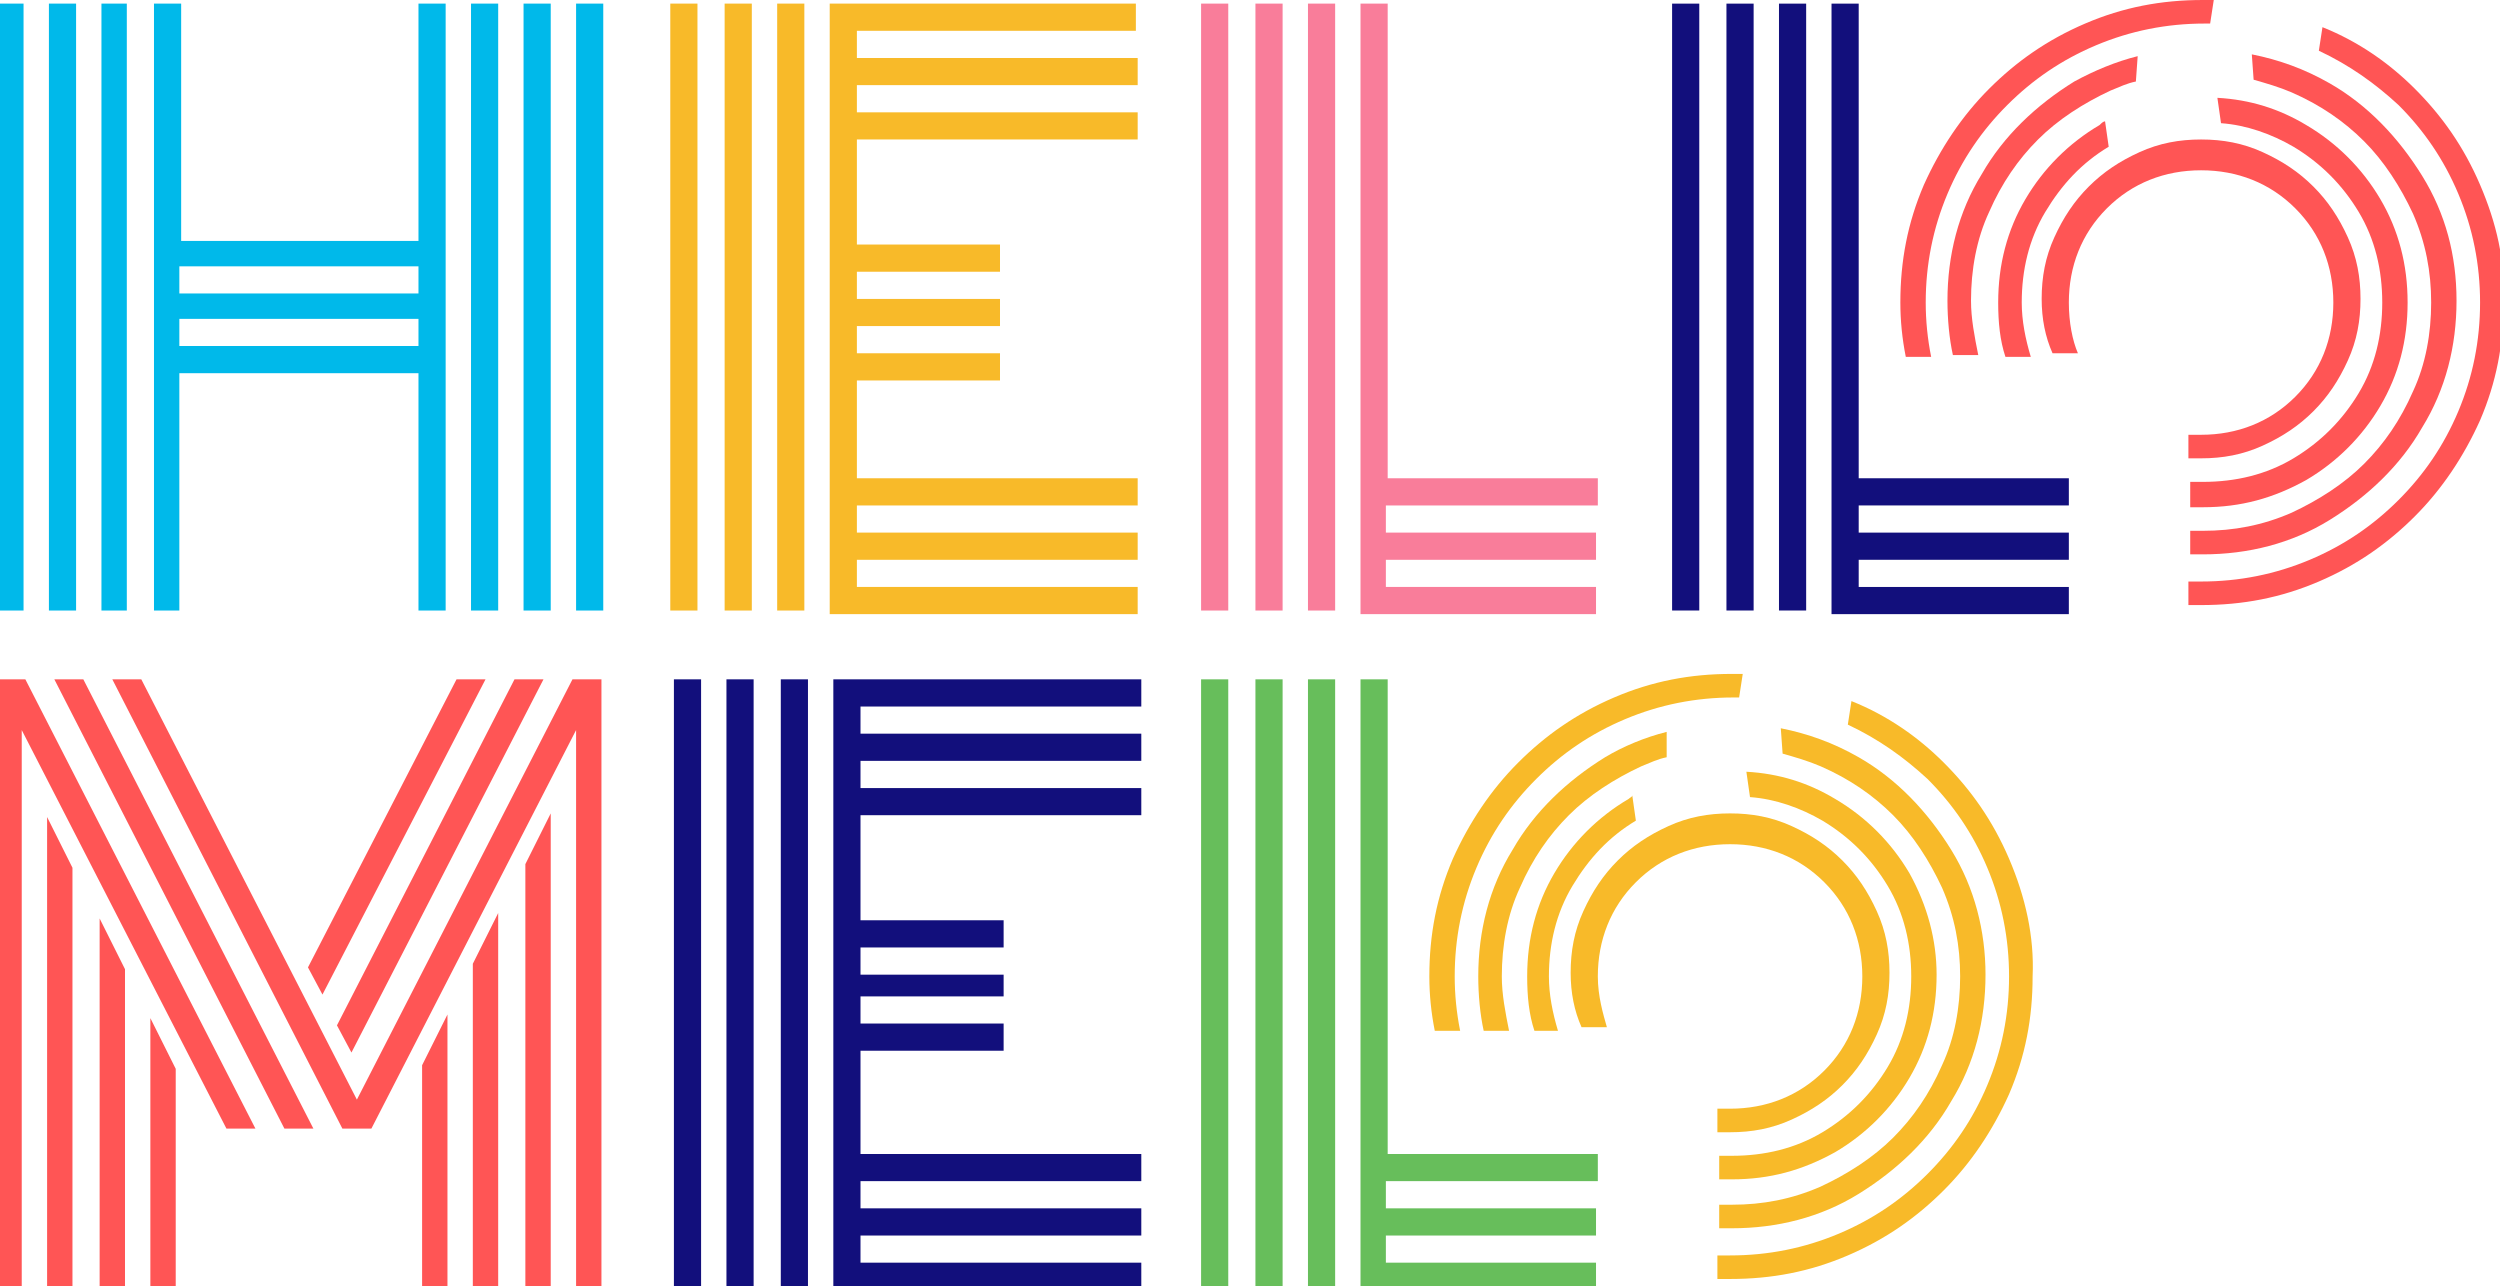
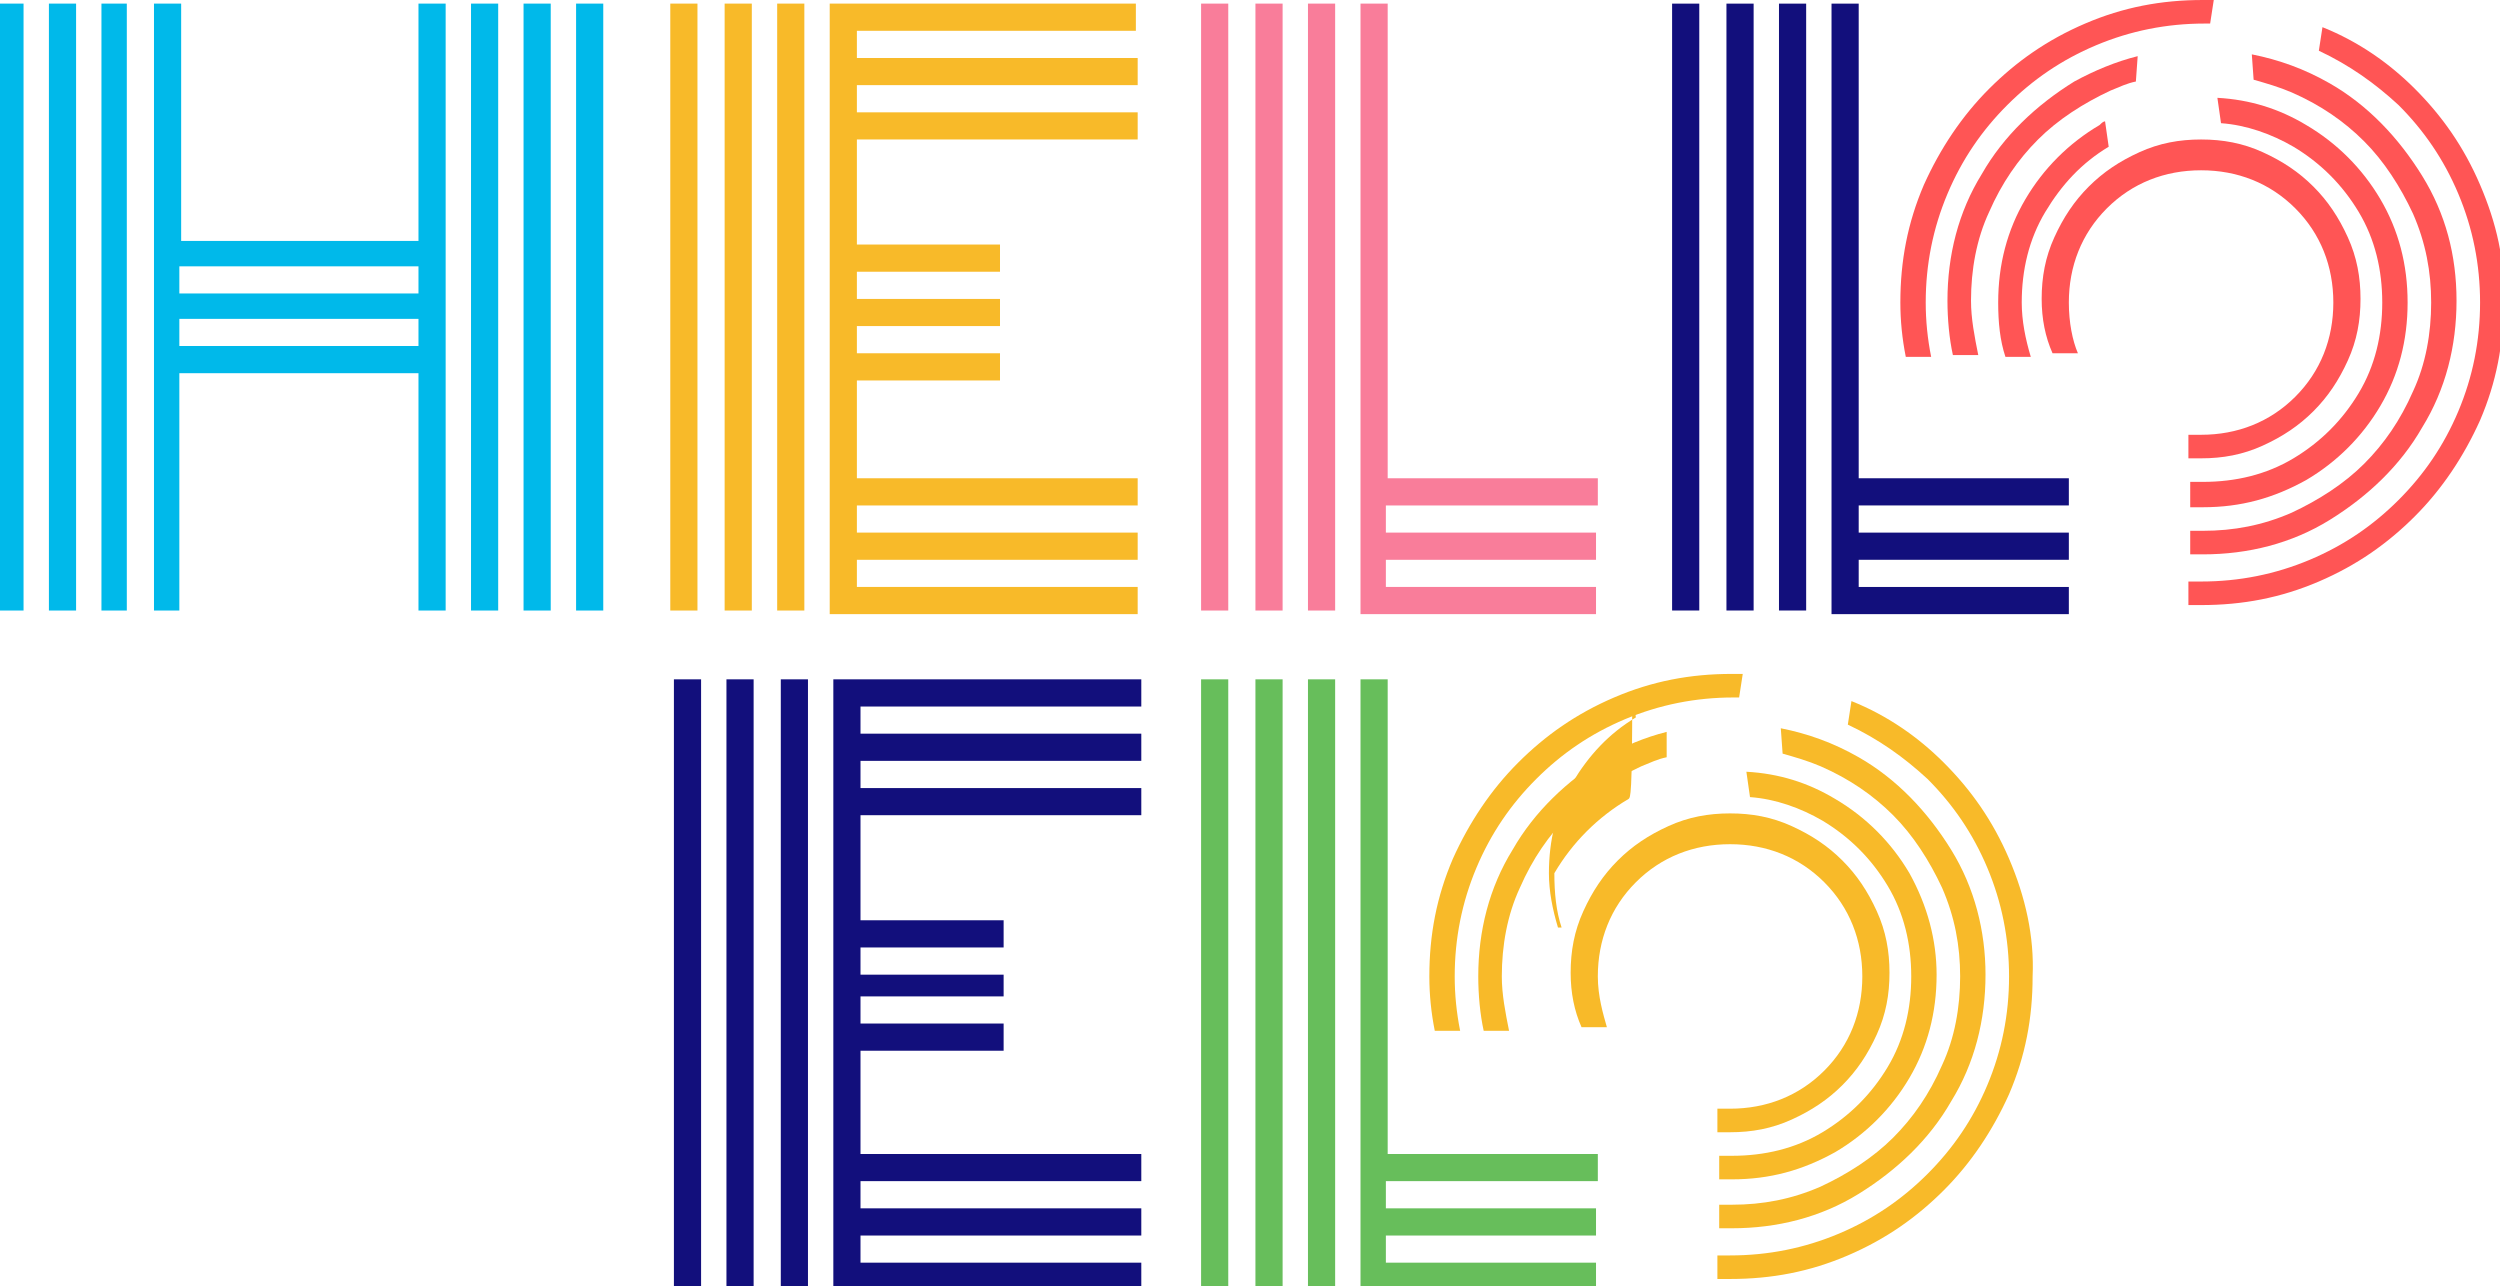
<svg xmlns="http://www.w3.org/2000/svg" version="1.1" id="Layer_1" x="0px" y="0px" viewBox="0 0 138 71" style="enable-background:new 0 0 138 71;" xml:space="preserve">
  <style type="text/css">
	.st0{fill:#FF5555;}
	.st1{fill:#00B9EA;}
	.st2{fill:#F8BA29;}
	.st3{fill:#F97D9A;}
	.st4{fill:#120F7C;}
	.st5{fill:#67BE5B;}
</style>
  <g>
    <g>
      <g>
        <path class="st0" d="M114.5,4.5c-2.1,1.3-3.9,3-5.1,5.1c-1.3,2.1-1.9,4.5-1.9,7c0,1,0.1,2.1,0.3,3h1.4c-0.2-1-0.4-2-0.4-3     c0-1.7,0.3-3.4,1-4.9c0.7-1.6,1.6-2.9,2.7-4c1.1-1.1,2.5-2,4-2.7c0.5-0.2,0.9-0.4,1.4-0.5L118,3.1C116.8,3.4,115.6,3.9,114.5,4.5     z" />
        <path class="st0" d="M133.7,9.7c-1.3-2.1-3-3.9-5.1-5.1c-1.4-0.8-2.8-1.3-4.3-1.6l0.1,1.4c0.7,0.2,1.4,0.4,2.1,0.7     c1.6,0.7,2.9,1.6,4,2.7c1.1,1.1,2,2.5,2.7,4c0.7,1.6,1,3.2,1,4.9c0,1.7-0.3,3.4-1,4.9c-0.7,1.6-1.6,2.9-2.7,4     c-1.1,1.1-2.5,2-4,2.7c-1.6,0.7-3.2,1-4.9,1c-0.2,0-0.5,0-0.7,0v1.3c0.2,0,0.5,0,0.7,0c2.5,0,4.9-0.6,7-1.9     c2.1-1.3,3.9-3,5.1-5.1c1.3-2.1,1.9-4.5,1.9-7C135.6,14.1,135,11.8,133.7,9.7z" />
      </g>
      <g>
        <path class="st0" d="M115.9,6.9c-1.7,1-3.1,2.4-4.1,4.1c-1,1.7-1.5,3.6-1.5,5.7c0,1.1,0.1,2.1,0.4,3h1.4c-0.3-1-0.5-2-0.5-3     c0-1.8,0.4-3.5,1.3-5c0.9-1.5,2-2.7,3.5-3.6l-0.2-1.4C116.1,6.7,116,6.8,115.9,6.9z" />
        <path class="st0" d="M131.4,11c-1-1.7-2.4-3.1-4.1-4.1c-1.5-0.9-3.1-1.4-4.9-1.5l0.2,1.4c1.4,0.1,2.8,0.6,4,1.3     c1.5,0.9,2.7,2.1,3.6,3.6c0.9,1.5,1.3,3.2,1.3,5c0,1.8-0.4,3.5-1.3,5c-0.9,1.5-2.1,2.7-3.6,3.6c-1.5,0.9-3.2,1.3-5,1.3     c-0.2,0-0.5,0-0.7,0V28c0.2,0,0.5,0,0.7,0c2.1,0,3.9-0.5,5.7-1.5c1.7-1,3.1-2.4,4.1-4.1c1-1.7,1.5-3.6,1.5-5.7     C132.9,14.6,132.4,12.7,131.4,11z" />
      </g>
      <path class="st0" d="M114.2,16.7c0-2,0.7-3.8,2.1-5.2c1.4-1.4,3.2-2.1,5.2-2.1c2,0,3.8,0.7,5.2,2.1c1.4,1.4,2.1,3.2,2.1,5.2    c0,2-0.7,3.8-2.1,5.2c-1.4,1.4-3.2,2.1-5.2,2.1c-0.2,0-0.5,0-0.7,0v1.3c0.2,0,0.5,0,0.7,0c1.2,0,2.3-0.2,3.4-0.7    c1.1-0.5,2-1.1,2.8-1.9c0.8-0.8,1.4-1.7,1.9-2.8c0.5-1.1,0.7-2.2,0.7-3.4c0-1.2-0.2-2.3-0.7-3.4c-0.5-1.1-1.1-2-1.9-2.8    c-0.8-0.8-1.7-1.4-2.8-1.9c-1.1-0.5-2.2-0.7-3.4-0.7c-1.2,0-2.3,0.2-3.4,0.7c-1.1,0.5-2,1.1-2.8,1.9c-0.8,0.8-1.4,1.7-1.9,2.8    c-0.5,1.1-0.7,2.2-0.7,3.4c0,1.1,0.2,2.1,0.6,3h1.4C114.4,18.8,114.2,17.8,114.2,16.7z" />
      <g>
        <path class="st0" d="M136.9,10.2c-0.9-2.1-2.1-3.8-3.6-5.3c-1.4-1.4-3.1-2.6-5.1-3.4L128,2.8c1.7,0.8,3.1,1.8,4.4,3     c1.4,1.4,2.5,3,3.3,4.9c0.8,1.9,1.2,3.9,1.2,6c0,2.1-0.4,4.1-1.2,6c-0.8,1.9-1.9,3.5-3.3,4.9c-1.4,1.4-3,2.5-4.9,3.3     c-1.9,0.8-3.9,1.2-6,1.2c-0.2,0-0.5,0-0.7,0v1.3c0.2,0,0.5,0,0.7,0c2.3,0,4.4-0.4,6.5-1.3c2.1-0.9,3.8-2.1,5.3-3.6     c1.5-1.5,2.7-3.3,3.6-5.3c0.9-2.1,1.3-4.2,1.3-6.5C138.3,14.4,137.8,12.3,136.9,10.2z" />
        <path class="st0" d="M121.6,0c-2.3,0-4.4,0.4-6.5,1.3c-2.1,0.9-3.8,2.1-5.3,3.6c-1.5,1.5-2.7,3.3-3.6,5.3     c-0.9,2.1-1.3,4.2-1.3,6.5c0,1,0.1,2,0.3,3h1.4c-0.2-1-0.3-2-0.3-3c0-2.1,0.4-4.1,1.2-6c0.8-1.9,1.9-3.5,3.3-4.9     c1.4-1.4,3-2.5,4.9-3.3c1.9-0.8,3.9-1.2,6-1.2c0.1,0,0.2,0,0.3,0l0.2-1.3C121.9,0,121.8,0,121.6,0z" />
      </g>
    </g>
    <path class="st1" d="M-0.2,0.2h1.5v33.5h-1.5V0.2z M2.7,0.2h1.5v33.5H2.7V0.2z M5.6,0.2H7v33.5H5.6V0.2z M23.1,0.2h1.5v33.5h-1.5   V20.6H9.9v13.1H8.5V0.2h1.5v13.1h13.1V0.2z M23.1,16.2v-1.5H9.9v1.5H23.1z M23.1,19.1v-1.5H9.9v1.5H23.1z M26,0.2h1.5v33.5H26V0.2z    M28.9,0.2h1.5v33.5h-1.5V0.2z M31.8,0.2h1.5v33.5h-1.5V0.2z" />
    <path class="st2" d="M38.5,33.7h-1.5V0.2h1.5V33.7z M41.5,33.7H40V0.2h1.5V33.7z M44.4,33.7h-1.5V0.2h1.5V33.7z M47.3,26.4h15.5   v1.5H47.3v1.5h15.5v1.5H47.3v1.5h15.5v1.5H45.8V0.2h16.9v1.5H47.3v1.5h15.5v1.5H47.3v1.5h15.5v1.5H47.3v5.8h7.9v1.5h-7.9v1.5h7.9   v1.5h-7.9v1.5h7.9v1.5h-7.9V26.4z" />
    <path class="st3" d="M66.3,0.2h1.5v33.5h-1.5V0.2z M69.3,0.2h1.5v33.5h-1.5V0.2z M72.2,0.2h1.5v33.5h-1.5V0.2z M75.1,0.2h1.5v26.2   h11.6v1.5H76.5v1.5h11.6v1.5H76.5v1.5h11.6v1.5H75.1V0.2z" />
-     <path class="st0" d="M14.1,62.3h-1.6l-11.3-22V71h-1.4V37.5h1.6L14.1,62.3z M2.6,45.1L4,47.9V71H2.6V45.1z M17.3,62.3h-1.6L3,37.5   h1.6L17.3,62.3z M5.5,50.7l1.4,2.8V71H5.5V50.7z M31.8,40.3l-11.3,22h-1.6L6.2,37.5h1.6l11.9,23.2l11.9-23.2h1.6V71h-1.4V40.3z    M8.3,56.2l1.4,2.8V71H8.3V56.2z M17.8,54.9L17,53.4l8.2-15.9h1.6L17.8,54.9z M19.4,58.1l-0.8-1.5l9.8-19.1H30L19.4,58.1z    M23.3,58.8l1.4-2.8v15h-1.4V58.8z M26.1,53.2l1.4-2.8V71h-1.4V53.2z M29,47.7l1.4-2.8V71H29V47.7z" />
    <path class="st4" d="M38.7,71h-1.5V37.5h1.5V71z M41.6,71h-1.5V37.5h1.5V71z M44.6,71h-1.5V37.5h1.5V71z M47.5,63.7H63v1.5H47.5   v1.5H63v1.5H47.5v1.5H63V71H46V37.5H63V39H47.5v1.5H63v1.5H47.5v1.5H63v1.5H47.5v5.8h7.9v1.5h-7.9v1.5h7.9V55h-7.9v1.5h7.9v1.5   h-7.9V63.7z" />
    <path class="st4" d="M92.3,0.2h1.5v33.5h-1.5V0.2z M95.3,0.2h1.5v33.5h-1.5V0.2z M98.2,0.2h1.5v33.5h-1.5V0.2z M101.1,0.2h1.5v26.2   h11.6v1.5h-11.6v1.5h11.6v1.5h-11.6v1.5h11.6v1.5h-13.1V0.2z" />
    <g>
      <g>
        <path class="st2" d="M88.6,41.8c-2.1,1.3-3.9,3-5.1,5.1c-1.3,2.1-1.9,4.5-1.9,7c0,1,0.1,2.1,0.3,3h1.4c-0.2-1-0.4-2-0.4-3     c0-1.7,0.3-3.4,1-4.9c0.7-1.6,1.6-2.9,2.7-4c1.1-1.1,2.5-2,4-2.7c0.5-0.2,0.9-0.4,1.4-0.5L92,40.4C90.8,40.7,89.6,41.2,88.6,41.8     z" />
        <path class="st2" d="M107.7,46.9c-1.3-2.1-3-3.9-5.1-5.1c-1.4-0.8-2.8-1.3-4.3-1.6l0.1,1.4c0.7,0.2,1.4,0.4,2.1,0.7     c1.6,0.7,2.9,1.6,4,2.7c1.1,1.1,2,2.5,2.7,4c0.7,1.6,1,3.2,1,4.9c0,1.7-0.3,3.4-1,4.9c-0.7,1.6-1.6,2.9-2.7,4     c-1.1,1.1-2.5,2-4,2.7c-1.6,0.7-3.2,1-4.9,1c-0.2,0-0.5,0-0.7,0v1.3c0.2,0,0.5,0,0.7,0c2.5,0,4.9-0.6,7-1.9     c2.1-1.3,3.9-3,5.1-5.1c1.3-2.1,1.9-4.5,1.9-7C109.6,51.4,109,49,107.7,46.9z" />
      </g>
      <g>
-         <path class="st2" d="M89.9,44.1c-1.7,1-3.1,2.4-4.1,4.1c-1,1.7-1.5,3.6-1.5,5.7c0,1.1,0.1,2.1,0.4,3H86c-0.3-1-0.5-2-0.5-3     c0-1.8,0.4-3.5,1.3-5c0.9-1.5,2-2.7,3.5-3.6l-0.2-1.4C90.1,44,90,44,89.9,44.1z" />
+         <path class="st2" d="M89.9,44.1c-1.7,1-3.1,2.4-4.1,4.1c0,1.1,0.1,2.1,0.4,3H86c-0.3-1-0.5-2-0.5-3     c0-1.8,0.4-3.5,1.3-5c0.9-1.5,2-2.7,3.5-3.6l-0.2-1.4C90.1,44,90,44,89.9,44.1z" />
        <path class="st2" d="M105.4,48.2c-1-1.7-2.4-3.1-4.1-4.1c-1.5-0.9-3.1-1.4-4.9-1.5l0.2,1.4c1.4,0.1,2.8,0.6,4,1.3     c1.5,0.9,2.7,2.1,3.6,3.6c0.9,1.5,1.3,3.2,1.3,5c0,1.8-0.4,3.5-1.3,5c-0.9,1.5-2.1,2.7-3.6,3.6c-1.5,0.9-3.2,1.3-5,1.3     c-0.2,0-0.5,0-0.7,0v1.3c0.2,0,0.5,0,0.7,0c2.1,0,3.9-0.5,5.7-1.5c1.7-1,3.1-2.4,4.1-4.1c1-1.7,1.5-3.6,1.5-5.7     C106.9,51.9,106.4,50,105.4,48.2z" />
      </g>
      <path class="st2" d="M88.2,53.9c0-2,0.7-3.8,2.1-5.2c1.4-1.4,3.2-2.1,5.2-2.1c2,0,3.8,0.7,5.2,2.1c1.4,1.4,2.1,3.2,2.1,5.2    c0,2-0.7,3.8-2.1,5.2c-1.4,1.4-3.2,2.1-5.2,2.1c-0.2,0-0.5,0-0.7,0v1.3c0.2,0,0.5,0,0.7,0c1.2,0,2.3-0.2,3.4-0.7    c1.1-0.5,2-1.1,2.8-1.9c0.8-0.8,1.4-1.7,1.9-2.8c0.5-1.1,0.7-2.2,0.7-3.4c0-1.2-0.2-2.3-0.7-3.4c-0.5-1.1-1.1-2-1.9-2.8    c-0.8-0.8-1.7-1.4-2.8-1.9c-1.1-0.5-2.2-0.7-3.4-0.7c-1.2,0-2.3,0.2-3.4,0.7c-1.1,0.5-2,1.1-2.8,1.9c-0.8,0.8-1.4,1.7-1.9,2.8    c-0.5,1.1-0.7,2.2-0.7,3.4c0,1.1,0.2,2.1,0.6,3h1.4C88.5,56,88.2,55,88.2,53.9z" />
      <g>
        <path class="st2" d="M110.9,47.4c-0.9-2.1-2.1-3.8-3.6-5.3c-1.4-1.4-3.1-2.6-5.1-3.4l-0.2,1.3c1.7,0.8,3.1,1.8,4.4,3     c1.4,1.4,2.5,3,3.3,4.9c0.8,1.9,1.2,3.9,1.2,6c0,2.1-0.4,4.1-1.2,6c-0.8,1.9-1.9,3.5-3.3,4.9c-1.4,1.4-3,2.5-4.9,3.3     c-1.9,0.8-3.9,1.2-6,1.2c-0.2,0-0.5,0-0.7,0v1.3c0.2,0,0.5,0,0.7,0c2.3,0,4.4-0.4,6.5-1.3c2.1-0.9,3.8-2.1,5.3-3.6     c1.5-1.5,2.7-3.3,3.6-5.3c0.9-2.1,1.3-4.2,1.3-6.5C112.3,51.7,111.8,49.5,110.9,47.4z" />
        <path class="st2" d="M95.6,37.2c-2.3,0-4.4,0.4-6.5,1.3c-2.1,0.9-3.8,2.1-5.3,3.6c-1.5,1.5-2.7,3.3-3.6,5.3     c-0.9,2.1-1.3,4.2-1.3,6.5c0,1,0.1,2,0.3,3h1.4c-0.2-1-0.3-2-0.3-3c0-2.1,0.4-4.1,1.2-6c0.8-1.9,1.9-3.5,3.3-4.9     c1.4-1.4,3-2.5,4.9-3.3c1.9-0.8,3.9-1.2,6-1.2c0.1,0,0.2,0,0.3,0l0.2-1.3C95.9,37.2,95.8,37.2,95.6,37.2z" />
      </g>
    </g>
    <path class="st5" d="M66.3,37.5h1.5V71h-1.5V37.5z M69.3,37.5h1.5V71h-1.5V37.5z M72.2,37.5h1.5V71h-1.5V37.5z M75.1,37.5h1.5v26.2   h11.6v1.5H76.5v1.5h11.6v1.5H76.5v1.5h11.6V71H75.1V37.5z" />
  </g>
</svg>